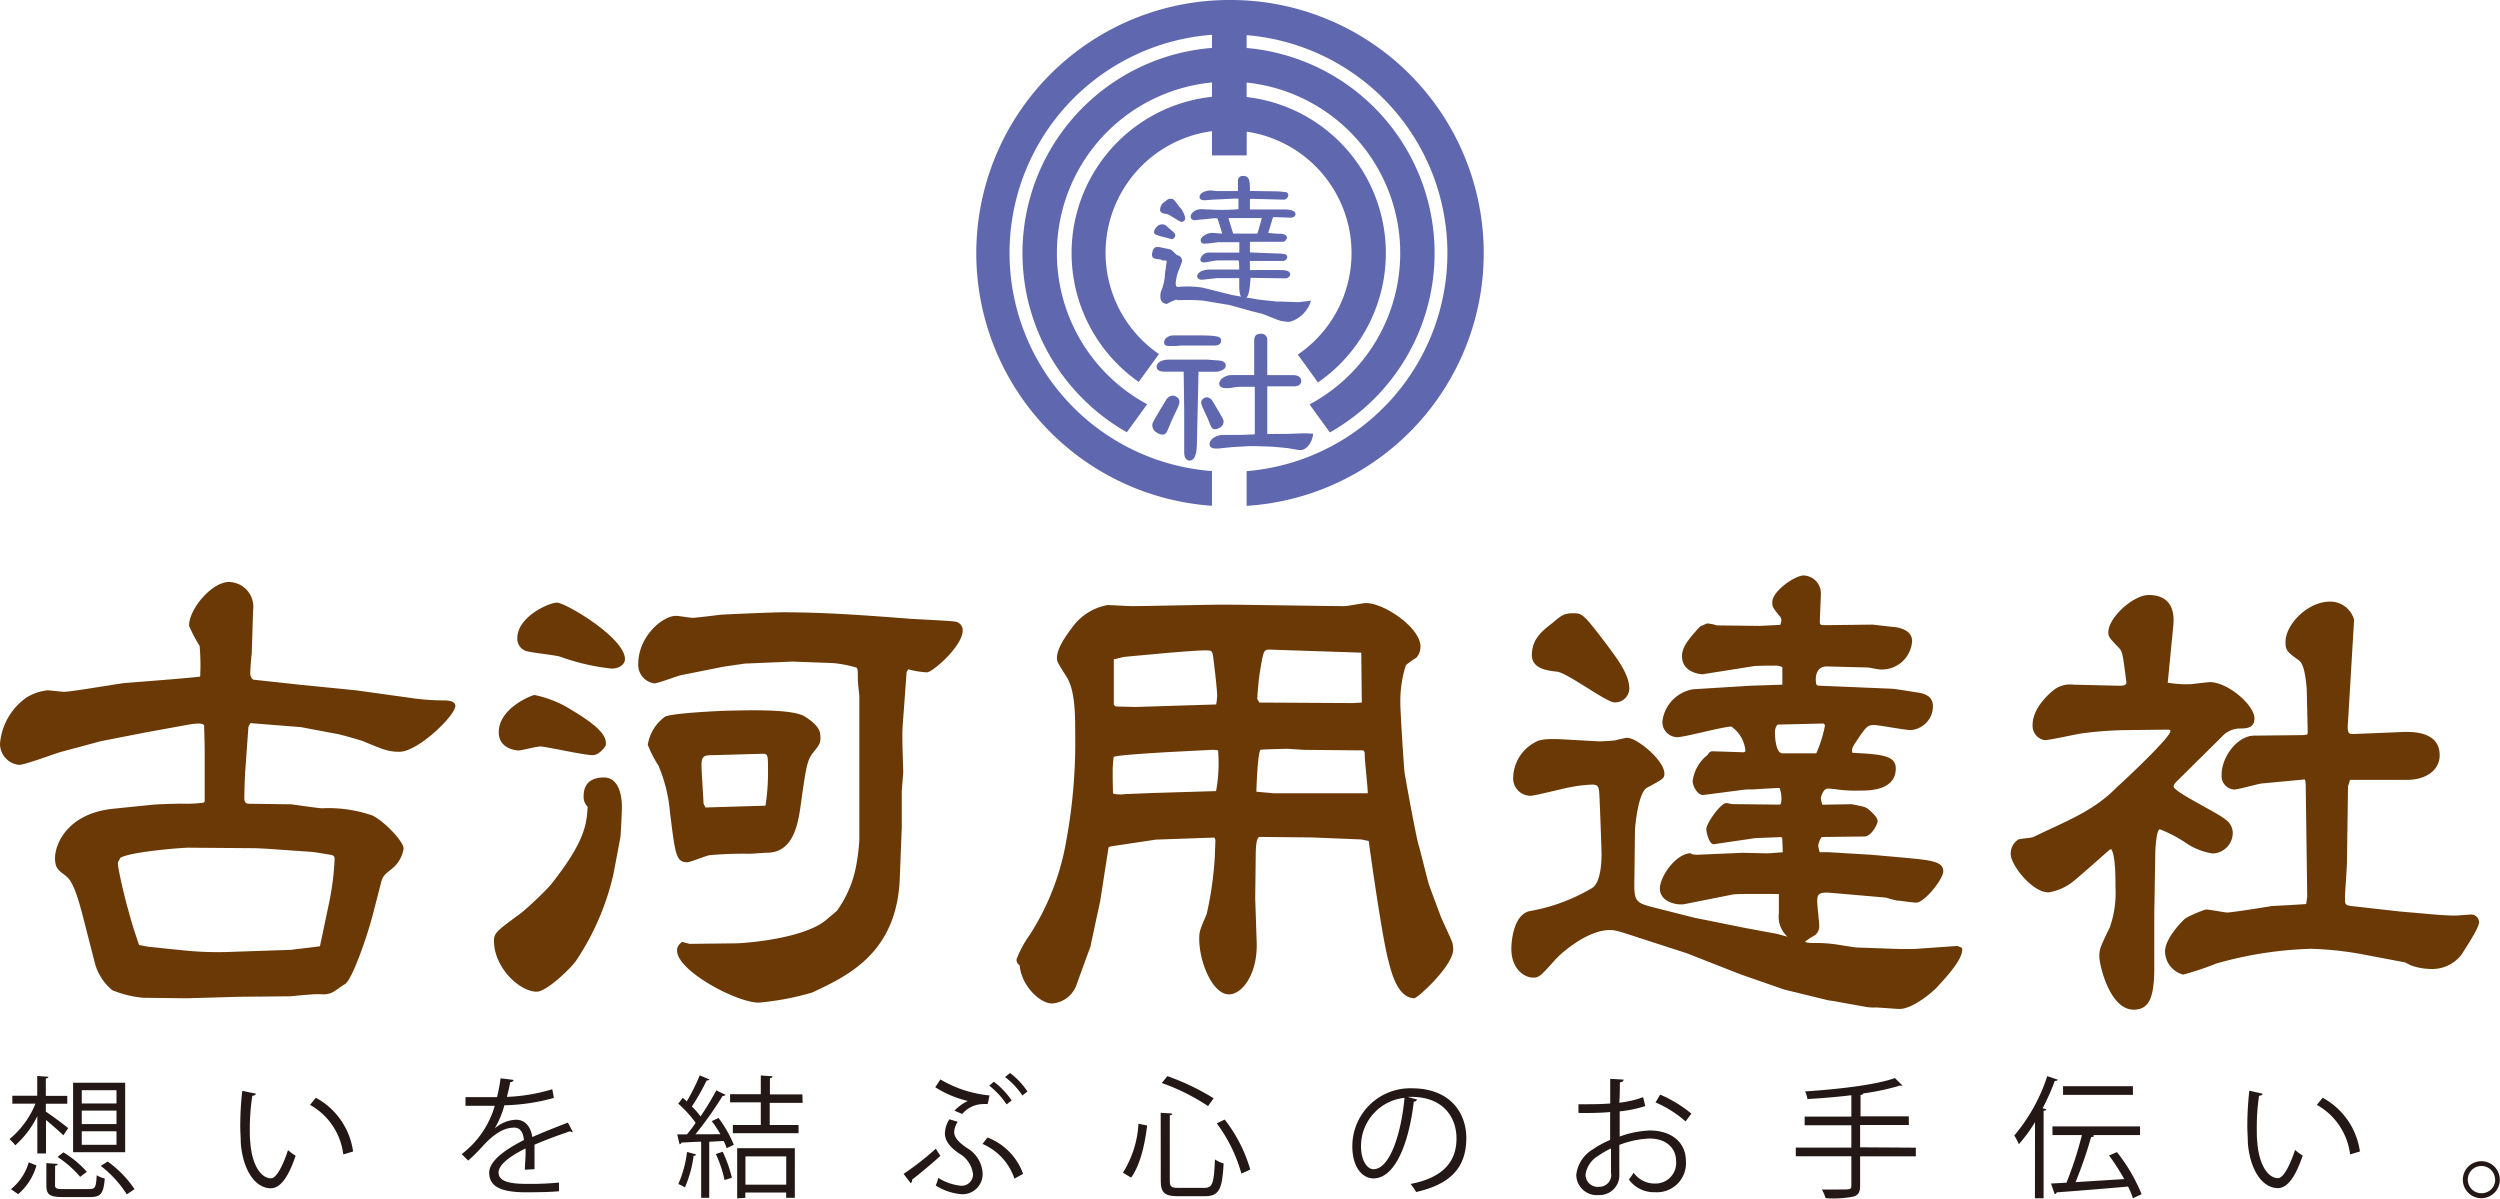
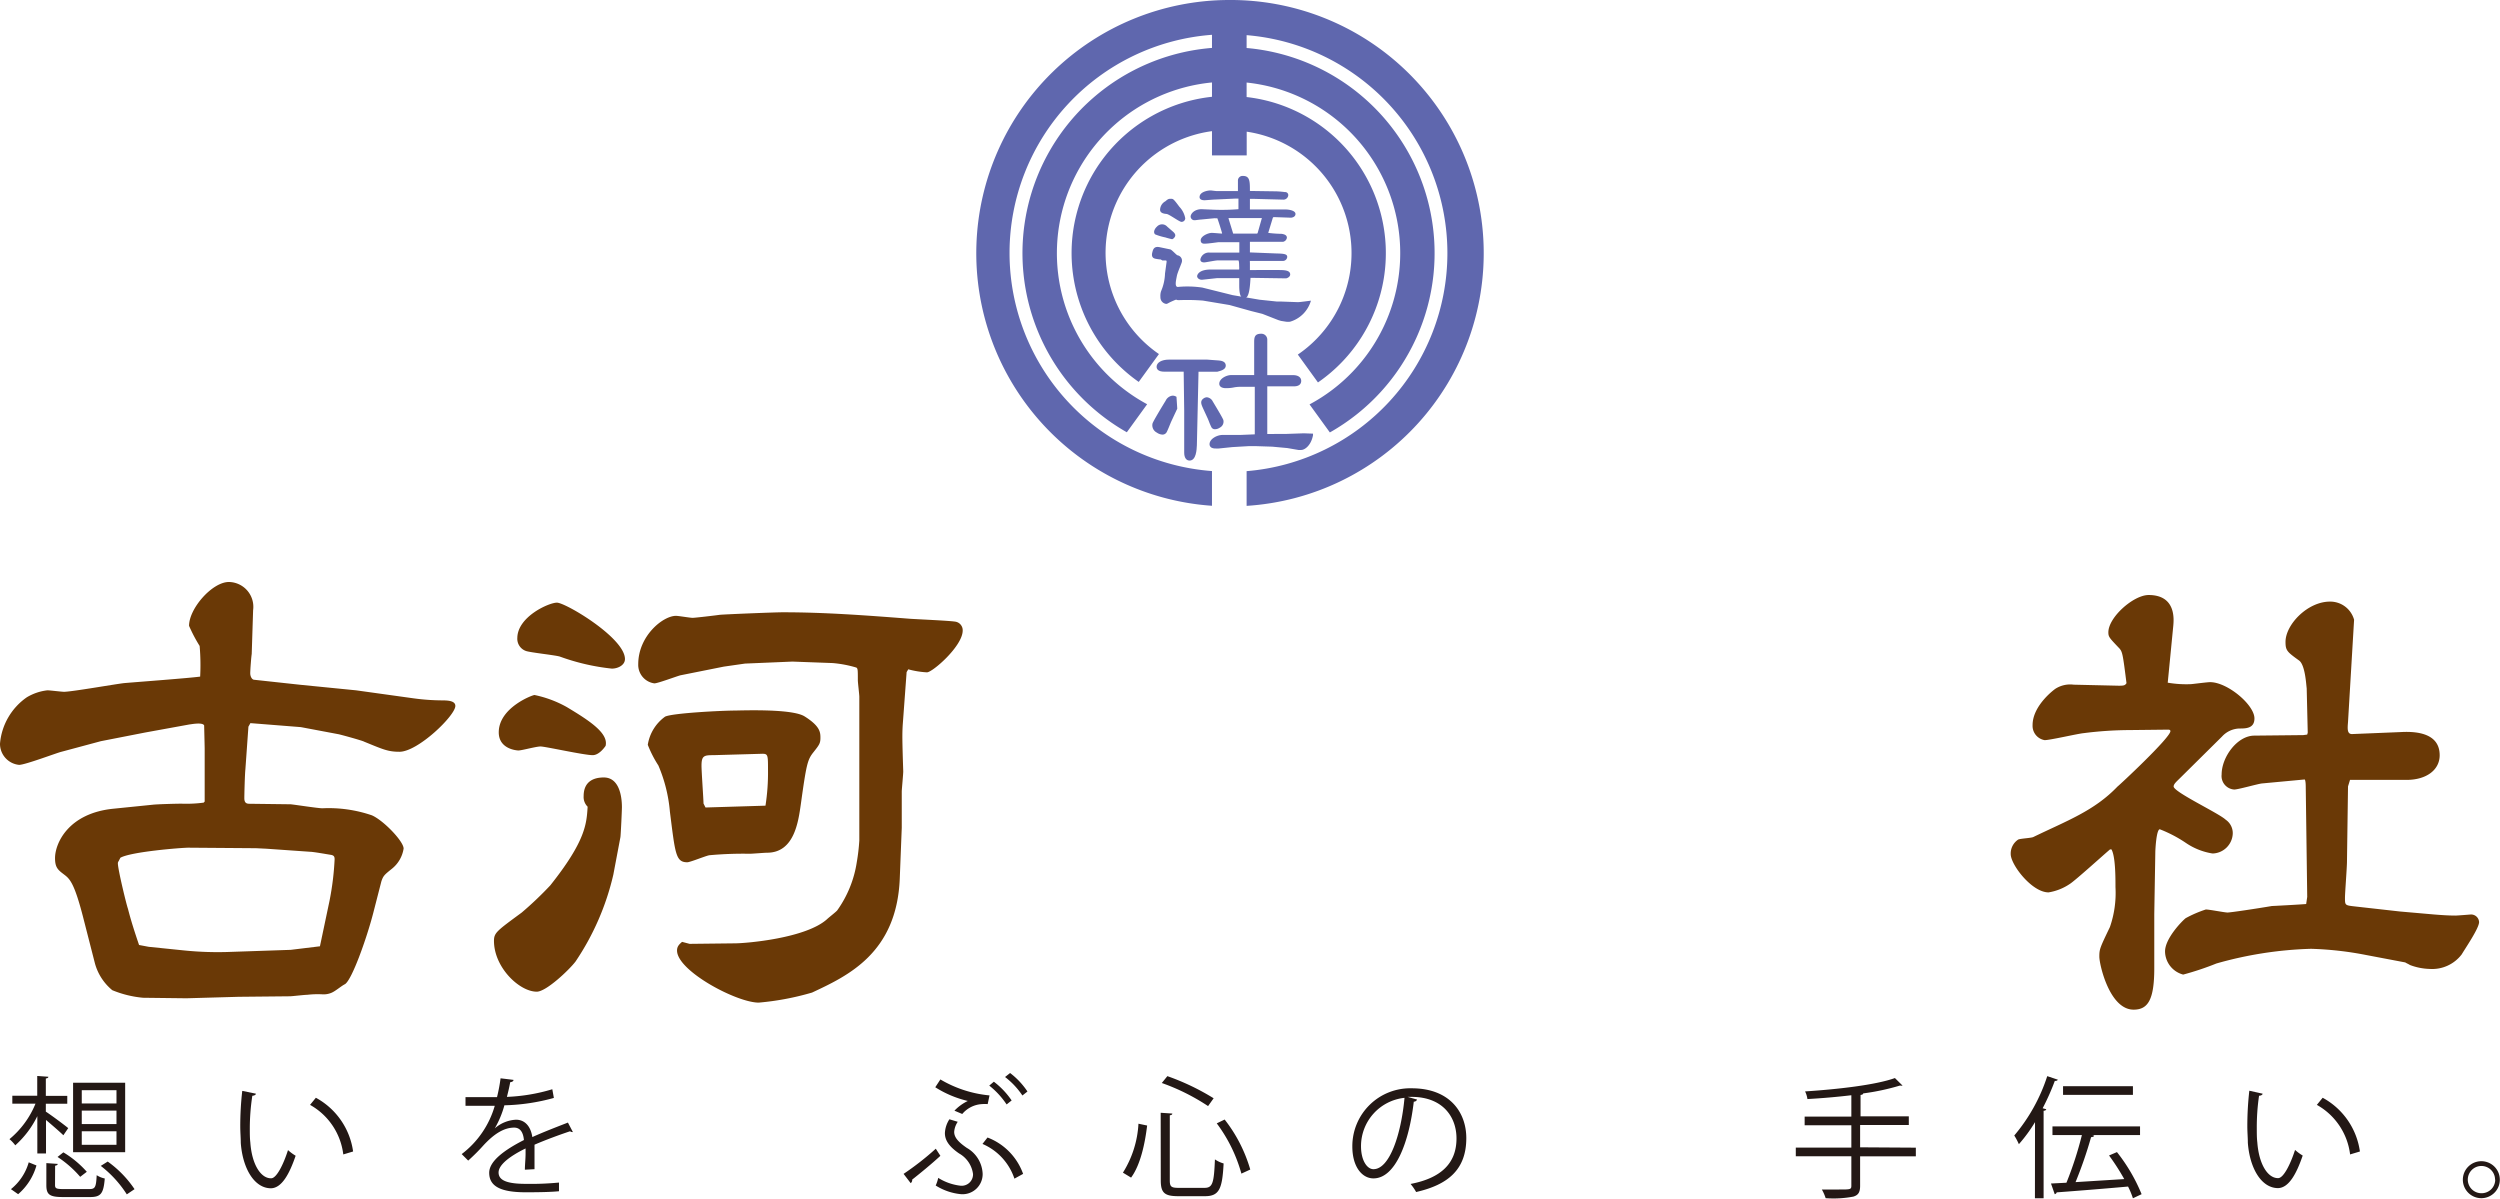
<svg xmlns="http://www.w3.org/2000/svg" viewBox="0 0 288.02 138.08">
  <defs>
    <style>.cls-1{fill:#5f67ae;}.cls-2{fill:#231815;}.cls-3{fill:#6a3906;}</style>
  </defs>
  <title>logomarkアセット 2</title>
  <g id="レイヤー_2" data-name="レイヤー 2">
    <g id="レイヤー_1-2" data-name="レイヤー 1">
      <path class="cls-1" d="M141.52,0a29.17,29.17,0,0,0-1.89,58.27v-4a25.2,25.2,0,0,1,0-50.26V5.52a23.72,23.72,0,0,0-9.81,44.28l2.34-3.23A19.76,19.76,0,0,1,139.63,9.5v1.65A18.11,18.11,0,0,0,131.19,44l2.33-3.21a14.14,14.14,0,0,1,6.11-25.68v2.79h4V15.17a14.14,14.14,0,0,1,5.89,25.68l2.32,3.21a18.1,18.1,0,0,0-8.22-32.88V9.51a19.76,19.76,0,0,1,7.25,37.08l2.34,3.23a23.72,23.72,0,0,0-9.59-44.29V4.05a25.2,25.2,0,0,1,0,50.23v4A29.17,29.17,0,0,0,141.52,0Z" />
      <path class="cls-1" d="M150.21,49.92l-2,.07L146,50l0-5.49h1l2.07,0c.72,0,.84-.39.84-.62,0-.5-.49-.67-.91-.67l-3,0c0-.26,0-1,0-1.64V39.16a.68.68,0,0,0-.72-.71c-.79,0-.79.49-.79,1.06v3.7c-.12,0-.37,0-.89,0h-.47l-1.28,0h0c-.55,0-1.38.41-1.38,1,0,.32.28.51.76.51.14,0,.5,0,.89-.08s.77-.08.91-.08l1.53,0v5.48l-1.7.07c-.2,0-.9,0-1.43,0h-.6c-.6,0-1.48.45-1.48,1.06a.45.45,0,0,0,.26.42,1,1,0,0,0,.44.08,2.83,2.83,0,0,0,.37,0l1.54-.16,1.88-.11h.89l1.84.06,1.74.16,1.28.22h0a2.31,2.31,0,0,0,.31,0c.43,0,1.15-.53,1.37-1.7l0-.18Z" />
-       <path class="cls-1" d="M135.54,45.72a.81.81,0,0,0-.44-.14,1,1,0,0,0-.8.57c-.52.85-1.43,2.36-1.52,2.64a.94.94,0,0,0,.5,1.05,1.21,1.21,0,0,0,.64.23.54.54,0,0,0,.47-.25c.07-.11.21-.44.38-.86l.14-.34.72-1.54C135.87,46.54,136.08,46.07,135.54,45.72Z" />
-       <path class="cls-1" d="M135,39.86l.49,0,.52-.05,4,0c.21,0,.67-.13.67-.53v0a.43.43,0,0,0-.1-.34c-.19-.19-.66-.3-2.54-.3h-1.69l-.54,0-.62,0c-.51,0-1.07.33-1.07.78S134.39,39.86,135,39.86Z" />
+       <path class="cls-1" d="M135.54,45.72a.81.81,0,0,0-.44-.14,1,1,0,0,0-.8.57c-.52.85-1.43,2.36-1.52,2.64a.94.94,0,0,0,.5,1.05,1.21,1.21,0,0,0,.64.23.54.54,0,0,0,.47-.25c.07-.11.21-.44.38-.86l.14-.34.72-1.54Z" />
      <path class="cls-1" d="M141.22,42.12c0-.51-.58-.57-.8-.59l-1.35-.1-2.41,0h-1.09l-.44,0-.46,0c-.84,0-1.42.34-1.42.82,0,.26.16.57.9.57l.56,0,.61,0,1.05,0,.06,4.48v2.15l0,.69,0,2c0,.58.23.92.62.92.77,0,.82-1.29.84-1.77l.19-8.46,2.15,0C140.7,42.71,141.22,42.56,141.22,42.12Z" />
      <path class="cls-1" d="M140,49.45a1,1,0,0,0,.53-.18.78.78,0,0,0,.41-.88c-.08-.24-.71-1.29-1.22-2.14a.86.86,0,0,0-.67-.48.67.67,0,0,0-.37.12c-.46.3-.28.7-.09,1.13l.57,1.24.11.27a6.9,6.9,0,0,0,.3.7A.45.45,0,0,0,140,49.45Z" />
      <path class="cls-1" d="M145.11,34.53l2,.21.49,0,1.93.07c.24,0,1.29-.15,1.5-.17a3.54,3.54,0,0,1-2.39,2.42,1.75,1.75,0,0,1-.5,0l-.56-.09-.3-.09-1.84-.72-1.28-.32-2.51-.7-3.06-.51a24,24,0,0,0-2.78-.05c-.44,0-.09-.17-.69.09s-.6.34-.77.34a.76.76,0,0,1-.66-.79,1.72,1.72,0,0,1,.07-.66,5.64,5.64,0,0,0,.46-2.06l.18-1.32,0-.11-.05-.06-.43,0-.2-.12c-.15,0-.52-.06-.64-.09-.52-.12-.34-.65-.31-.78.1-.42.29-.67.89-.53l1.15.24c.15,0,.72.65.84.68a.63.63,0,0,1,.52.71c0,.17-.51,1.24-.59,1.69s-.32,1.35.2,1.24a11.7,11.7,0,0,1,2.73.08L142,34Z" />
      <path class="cls-1" d="M134.26,23.19c.27-.23.34-.29.62-.29s.31,0,1,.93a2.59,2.59,0,0,1,.67,1.32.42.42,0,0,1-.44.41c-.24,0-1.41-.88-1.71-.91s-.75-.09-.75-.49A1.15,1.15,0,0,1,134.26,23.19Z" />
      <path class="cls-1" d="M135.14,26.69c.32.28.33.49.12.72a.51.51,0,0,1-.22.15,8.14,8.14,0,0,1-.79-.21,6.42,6.42,0,0,1-1.17-.35c-.28-.27,0-.71.21-.89a.79.79,0,0,1,1.18,0Z" />
      <path class="cls-1" d="M148,24.13l-2.75,0H144l0-1.22.39,0,3.44.09a.56.56,0,0,0,.59-.51.35.35,0,0,0-.39-.36,9.47,9.47,0,0,0-1.28-.09L144,22c0-1.09,0-1.73-.79-1.73a.53.53,0,0,0-.59.56c0,.17,0,1,0,1.18l-.16,0-2.33,0c-.1,0-.57-.07-.67-.07-.29,0-1.26.15-1.26.77,0,.13.08.36.57.36.16,0,1-.08,1.18-.08l2.36-.11.37,0,0,1.22a23.89,23.89,0,0,1-2.85.06l-1.4-.06c-.82,0-1.26.52-1.26.86a.44.44,0,0,0,.49.41c.1,0,.61-.08.73-.08l1.56-.15a.94.94,0,0,0,.29,0c.08.15.47,1.41.55,1.71l0,.06c-.2,0-.93-.08-1.18-.08-.43,0-1.28.38-1.28.85s.47.39.53.39c.31,0,1.38-.15,1.52-.17l1.75,0,.65,0,0,0v1.2h-1.6l-1.81,0a1,1,0,0,0-1.08.79c0,.3.27.34.45.34S140,30,140.3,30l2.36,0c.1,0,.1.62.1.66a2.2,2.2,0,0,1,0,.39h-3.25c-1.51,0-1.59.71-1.59.77,0,.24.29.43.57.41l1.75-.19h.16l2.23,0h.14s0,.69,0,.79c0,.47,0,1.56.55,1.56s.67-1,.75-2.38l.08,0,4,.06c.1,0,.49-.15.49-.45,0-.51-.73-.51-1.46-.51H144c0-.11,0-.71,0-.84a.82.82,0,0,1,0-.21l2.2,0,1.55,0a.5.5,0,0,0,.55-.45c0-.34-.35-.39-1.26-.41L144,29.08V27.86h1.81l2,0a.56.56,0,0,0,.45-.47c0-.36-.41-.41-.59-.45a13.68,13.68,0,0,1-1.56-.11l.53-1.74.08-.08,2,.07c.1,0,.53-.07.53-.43S148.62,24.13,148,24.13Zm-3.11,2.72-.06.06c-.16,0-.65,0-.85,0l-1.79,0-.12,0-.53-1.73v-.06h3.84Z" />
      <path class="cls-2" d="M5.28,128.07c.62.4,2.19,1.57,2.58,1.9l-.56.82c-.4-.39-1.31-1.18-2-1.76v3.86h-1v-4.3a10.92,10.92,0,0,1-2.54,3.36,4.24,4.24,0,0,0-.67-.71,10.4,10.4,0,0,0,3-4.09H1.42v-.91H4.29v-2.28l1.28.09c0,.11-.09.17-.29.2v2H7.75v.91H5.28Zm-1.08,6.2a6.79,6.79,0,0,1-2.11,3.31L1.26,137a6.11,6.11,0,0,0,2.05-3.09Zm2.14,2.25c0,.4.15.47,1,.47h2.95c.67,0,.78-.2.85-1.6a2.63,2.63,0,0,0,.93.38c-.14,1.75-.46,2.14-1.69,2.14H7.27c-1.55,0-1.93-.27-1.93-1.38V134l1.31.09c0,.11-.11.18-.3.21Zm2.9-.94a12.43,12.43,0,0,0-2.61-2.29l.67-.53A11.44,11.44,0,0,1,10,135Zm5.18-10.84v8h-6v-8Zm-1,2.39v-1.53h-4v1.53Zm0,2.37v-1.55h-4v1.55Zm0,2.39v-1.56h-4v1.56Zm1.19,5.71a12.91,12.91,0,0,0-3-3.28l.8-.5A12.45,12.45,0,0,1,15.5,137Z" />
      <path class="cls-2" d="M29.48,126c0,.14-.2.23-.41.24a24.94,24.94,0,0,0-.29,3.78c0,.56,0,1.11.06,1.6.18,2.58,1.23,4.15,2.4,4.13.61,0,1.4-1.55,1.94-3.25a5.32,5.32,0,0,0,.88.65c-.7,2.05-1.58,3.72-2.84,3.75-1.93,0-3.27-2.31-3.48-5.23,0-.58-.06-1.22-.06-1.9a35.94,35.94,0,0,1,.23-4.09ZM39.55,133a7.59,7.59,0,0,0-3.83-5.71l.67-.82a8.35,8.35,0,0,1,4.29,6.19Z" />
      <path class="cls-2" d="M66,130.42a.21.21,0,0,1-.09,0,.38.38,0,0,1-.23-.09c-1.15.38-2.84,1-4.1,1.55q0,.52,0,1.19c0,.49,0,1,0,1.63l-1.11.06c0-.55.08-1.25.08-1.84,0-.23,0-.44,0-.61-1.72.84-3.11,1.85-3.11,2.77s1,1.31,3.14,1.31a34,34,0,0,0,3.82-.15l0,1c-.9.09-2.26.12-3.83.12-2.92,0-4.21-.7-4.21-2.25,0-1.34,1.76-2.63,4-3.77-.09-1-.51-1.43-1.12-1.43-1.11,0-2.26.63-3.63,2.14-.42.47-1,1.06-1.67,1.66l-.75-.75A10.66,10.66,0,0,0,57,127.4H53.63v-1c.93,0,2,0,2.63,0l1,0a19.87,19.87,0,0,0,.41-2.17l1.49.18c0,.15-.15.24-.38.27-.11.61-.24,1.14-.38,1.69a20.87,20.87,0,0,0,5.23-.88l.18,1a23.1,23.1,0,0,1-5.7.85A11.13,11.13,0,0,1,57,130h0a4,4,0,0,1,2.45-1c1,0,1.69.74,1.88,2,1.28-.58,2.89-1.2,4.1-1.67Z" />
-       <path class="cls-2" d="M83,130.67a15,15,0,0,0-1-1.51l.78-.36a13.66,13.66,0,0,1,1.76,3.09l-.82.39a5.64,5.64,0,0,0-.35-.83l-1.66.09V138h-.93v-6.46c-.87,0-1.66.08-2.28.09,0,.12-.11.17-.21.2l-.27-1.14h1.12c.33-.4.7-.85,1-1.34a13.43,13.43,0,0,0-2-2.2l.52-.67a5.56,5.56,0,0,1,.46.41,24.29,24.29,0,0,0,1.5-3l1.11.47c-.06.09-.15.12-.32.12a26.75,26.75,0,0,1-1.7,3,8.91,8.91,0,0,1,1,1.14c.68-1,1.34-2.1,1.81-3l1.08.52a.44.44,0,0,1-.35.12,42.28,42.28,0,0,1-3.13,4.42ZM80.2,133c0,.09-.12.15-.29.15a13.42,13.42,0,0,1-1,3.65,5.63,5.63,0,0,0-.76-.39,13.09,13.09,0,0,0,1-3.69Zm3.27,2.95a13.47,13.47,0,0,0-1-3l.79-.26a14.92,14.92,0,0,1,1.06,3Zm9-8.89H88.68v2.55H92v.94H84.43v-.94h3.22V127H84.11v-.94h3.54v-2.16L89,124c0,.12-.11.2-.3.21v1.87h3.74Zm-7.54,11v-5.78h6.64V138h-1v-.61h-4.7V138Zm5.65-4.83h-4.7v3.25h4.7Z" />
      <path class="cls-2" d="M104.1,135.24a32.71,32.71,0,0,0,3.71-2.9l.53.82c-1,.93-2.45,2.11-3.25,2.74a.45.45,0,0,1-.17.41Zm4.24-10.88A13.58,13.58,0,0,0,114,126.2l-.21,1a5.05,5.05,0,0,0-.64,0,3.2,3.2,0,0,0-2.29,1.14l-.9-.38a5.32,5.32,0,0,1,1.54-1.12,12.17,12.17,0,0,1-3.75-1.58Zm2,4.88a2.37,2.37,0,0,0-.41,1.16c0,.62.44,1.15,1.46,1.85a3.6,3.6,0,0,1,1.82,3,2.32,2.32,0,0,1-2.48,2.33,6.61,6.61,0,0,1-2.93-1,4.22,4.22,0,0,0,.29-.88,6.13,6.13,0,0,0,2.54.9,1.31,1.31,0,0,0,1.47-1.35,3.2,3.2,0,0,0-1.6-2.36c-1.11-.76-1.64-1.49-1.64-2.34a3.16,3.16,0,0,1,.52-1.6Zm3.43,1.81a7,7,0,0,1,4.1,4.19l-1,.55a6.63,6.63,0,0,0-3.68-4Zm.73-6.43a9.27,9.27,0,0,1,2.05,2.16l-.58.46a9.43,9.43,0,0,0-2-2.17Zm1.87-1a8.75,8.75,0,0,1,2,2.13l-.58.46a9,9,0,0,0-2-2.13Z" />
      <path class="cls-2" d="M129.37,135.1a11.79,11.79,0,0,0,1.79-5.64l1,.21c-.24,2-.75,4.51-1.85,6Zm4.35-6.9,1.34.09c0,.11-.09.18-.29.2V136c0,.71.17.85,1,.85h3c.94,0,1.09-.56,1.2-3.28a3.41,3.41,0,0,0,1,.47c-.15,2.9-.49,3.77-2.14,3.77h-3.1c-1.58,0-2-.4-2-1.82Zm5.46-.77a24.26,24.26,0,0,0-5.33-2.66l.64-.79a27.31,27.31,0,0,1,5.33,2.55Zm3.84,7.78a17.48,17.48,0,0,0-2.84-5.79l.91-.44a17,17,0,0,1,2.95,5.76Z" />
      <path class="cls-2" d="M163.26,126.68a.39.39,0,0,1-.38.24c-.55,4.73-2.13,8.84-4.65,8.84-1.27,0-2.43-1.28-2.43-3.68a6.67,6.67,0,0,1,6.84-6.7c4.39,0,6.29,2.78,6.29,5.74,0,3.62-2.1,5.37-5.78,6.21a6,6,0,0,0-.64-.93c3.5-.67,5.29-2.37,5.29-5.24,0-2.51-1.61-4.79-5.17-4.79l-.46,0Zm-1.46-.2a5.6,5.6,0,0,0-5,5.58c0,1.63.7,2.64,1.43,2.64C160.1,134.71,161.43,130.65,161.81,126.49Z" />
-       <path class="cls-2" d="M189.55,127.43a14.76,14.76,0,0,1-2.95.61c0,1,0,2,0,2.9a11.36,11.36,0,0,1,3.44-.7c2.58,0,4.19,1.4,4.19,3.54a3.34,3.34,0,0,1-3.57,3.57,3.54,3.54,0,0,1-3-1.46,7.23,7.23,0,0,0,.55-.79,2.92,2.92,0,0,0,2.43,1.25,2.37,2.37,0,0,0,2.46-2.57c0-1.47-1.08-2.63-3.12-2.61a11,11,0,0,0-3.42.73c0,1.12,0,2.93,0,3.36a2.28,2.28,0,0,1-2.39,2.42,2.36,2.36,0,0,1-2.57-2.34,3.92,3.92,0,0,1,1.9-2.92,11,11,0,0,1,2-1.09v-3.21c-1.21.1-2.43.12-3.65.1v-1c1.34,0,2.55,0,3.66-.09v-2.84l1.54.09c0,.18-.17.29-.43.32,0,.59,0,1.49-.06,2.34a11.52,11.52,0,0,0,2.74-.64Zm-3.95,7.77c0-.4,0-1.64,0-2.89a10.23,10.23,0,0,0-1.55.9,3,3,0,0,0-1.38,2.08,1.4,1.4,0,0,0,1.55,1.44,1.37,1.37,0,0,0,1.4-1.52Zm8.59-6a12.55,12.55,0,0,0-3.46-2.19l.53-.9a14.44,14.44,0,0,1,3.6,2.19Z" />
      <path class="cls-2" d="M220.72,132.22v1H214.3v3.39c0,.78-.23,1.08-.78,1.25a12.36,12.36,0,0,1-3.19.18,5.06,5.06,0,0,0-.44-1c.73,0,1.43,0,2,0,1.29,0,1.4,0,1.4-.44v-3.39h-6.4v-1h6.4v-2.57h-5.38v-1h5.38v-2.46c-1.67.2-3.43.35-5.06.44a2.93,2.93,0,0,0-.27-.88c3.68-.24,8.1-.73,10.35-1.54l.88.87a.28.28,0,0,1-.18,0l-.14,0a26.53,26.53,0,0,1-4.22.9c0,.11-.11.15-.3.18v2.46h5.56v1H214.3v2.57Z" />
      <path class="cls-2" d="M234.45,129.28a17.58,17.58,0,0,1-1.86,2.54,7.28,7.28,0,0,0-.53-1,20.26,20.26,0,0,0,3.8-6.84l1.22.41c-.06.11-.17.15-.35.14a27.3,27.3,0,0,1-1.4,3.15l.41.11c0,.09-.1.17-.3.18v10.08h-1Zm9.44,3.45a20,20,0,0,1,2.84,4.85l-1,.47a9.86,9.86,0,0,0-.56-1.35c-3,.27-6.18.52-8.22.67a.29.29,0,0,1-.23.21l-.43-1.23,1.78-.09a40.76,40.76,0,0,0,1.78-5.49h-3.39v-1h10.09v1h-5.5l.21.06c0,.11-.17.17-.35.18a48.9,48.9,0,0,1-1.79,5.18l5.61-.35a25.89,25.89,0,0,0-1.75-2.72Zm1.84-7.59v1h-8.05v-1Z" />
      <path class="cls-2" d="M260.67,126c0,.14-.2.23-.41.24A25.2,25.2,0,0,0,260,130c0,.56,0,1.11.06,1.6.19,2.58,1.23,4.15,2.4,4.13.61,0,1.4-1.55,1.95-3.25a5.52,5.52,0,0,0,.88.65c-.7,2.05-1.58,3.72-2.84,3.75-1.93,0-3.27-2.31-3.48-5.23,0-.58-.06-1.22-.06-1.9a36.39,36.39,0,0,1,.23-4.09ZM270.75,133a7.59,7.59,0,0,0-3.83-5.71l.67-.82a8.35,8.35,0,0,1,4.29,6.19Z" />
      <path class="cls-2" d="M288,135.91a2.13,2.13,0,1,1-2.13-2.13A2.13,2.13,0,0,1,288,135.91Zm-.55,0a1.57,1.57,0,1,0-1.58,1.56A1.57,1.57,0,0,0,287.47,135.91Z" />
      <path class="cls-3" d="M29,75.35c-.06.35-.17,1.86-.17,2.21s.17.7.41.75l5.34.58,6.44.64,6.68.93a25.2,25.2,0,0,0,3.25.23c.7,0,1.51.06,1.51.64,0,1.1-4.3,5.28-6.44,5.28-1.34,0-1.92-.29-4.06-1.16-.17-.12-2.9-.87-3-.87l-4.3-.81-5.81-.46-.23.41-.35,4.93c-.06.52-.12,2.79-.12,3.31s.23.64.58.64l4.76.06c.58.06,3.14.46,3.66.46a15.38,15.38,0,0,1,5.69.81c1.34.58,3.66,3,3.66,3.83a3.69,3.69,0,0,1-1.34,2.32c-.87.7-1,.81-1.22,1.45L43,105.19c-.75,2.9-2.44,7.66-3.25,8.19-.46.23-1.1.81-1.57,1a2.32,2.32,0,0,1-1.1.17,10.43,10.43,0,0,0-1.68.06c-.35,0-1.74.17-2,.17l-5.92.06-6,.17-5-.06a12.17,12.17,0,0,1-3.54-.87,6.07,6.07,0,0,1-2-3.08l-1.28-5c-1.1-4.36-1.63-4.76-2.32-5.28s-1-.81-1-1.86c0-1.68,1.51-5.17,6.73-5.69l4.53-.46c.52-.06,2.67-.12,3.31-.12a15.2,15.2,0,0,0,2.55-.12l.12-.12v-6.1c0-.23-.06-2.55-.06-2.67-.17-.41-1.57-.12-1.68-.12l-5.11.93-5.11,1L7.08,86.61c-.52.12-4.18,1.51-4.88,1.51A2.44,2.44,0,0,1,0,85.68a7.24,7.24,0,0,1,3.08-5.34,5.87,5.87,0,0,1,2.38-.81c.29,0,1.63.17,1.92.17.87,0,5.81-.87,6.91-1,1.39-.12,7.55-.58,8.77-.75A25.32,25.32,0,0,0,23,74.42a17.79,17.79,0,0,1-1.22-2.32c0-2,2.67-5.05,4.59-5.05a2.86,2.86,0,0,1,2.79,3.25ZM17.13,109.08l4,.41a38.44,38.44,0,0,0,5.57.17l6.79-.23,3.37-.41,1.1-5.22A32.31,32.31,0,0,0,38.55,99c0-.29-.06-.46-.46-.52s-2-.35-2.38-.35l-5-.35-1.22-.06-7.78-.06c-.76,0-6.62.46-7.84,1.16l-.12.23c-.06.17-.17.23-.17.41,0,.7,1,4.82,1.16,5.23.35,1.39.81,2.79,1.28,4.18Z" />
      <path class="cls-3" d="M70.66,100.77a29.92,29.92,0,0,1-4.35,10c-.7.93-3.37,3.48-4.47,3.48-2,0-4.93-2.79-4.93-5.86,0-.93.35-1.16,3.19-3.25A40.58,40.58,0,0,0,63.4,102c4.06-5.11,4.18-7.08,4.3-9.06a1.57,1.57,0,0,1-.46-1.22c0-1.74,1.22-2.15,2.32-2.15,2,0,2.09,2.73,2.09,3.43,0,.35-.12,3-.17,3.43ZM68.28,87c-1,0-5.46-1-6-1s-2.15.46-2.56.46c-.12,0-2.26-.12-2.26-2.09,0-2.84,3.89-4.3,4.12-4.3a13,13,0,0,1,3.72,1.39c2.61,1.57,4.82,3,4.47,4.47C69.62,86.15,69,87,68.28,87ZM64.16,69.43c1,0,7.84,4.06,7.84,6.5,0,.7-.81,1.1-1.51,1.1a25.26,25.26,0,0,1-6-1.39c-.58-.17-3.37-.46-3.89-.64a1.49,1.49,0,0,1-1-1.51C59.63,71.05,63.23,69.43,64.16,69.43Zm40.29,8L104,83.53c-.06,1.1-.06,1.57.06,5.34,0,.35-.17,2.09-.17,2.32v4.18l-.23,5.86c-.35,8.59-6,11.2-10.1,13.12a31.37,31.37,0,0,1-6.15,1.16c-2.55,0-9.41-3.66-9.41-6,0-.46.23-.7.58-1l.87.23,5.22-.06c1.28,0,8.19-.58,10.62-2.79.17-.17,1-.81,1.16-1a12.89,12.89,0,0,0,2.26-5.57A22.72,22.72,0,0,0,99,96.83V80.28c0-.29-.17-1.63-.17-1.92,0-1.16,0-1.34-.17-1.45a13.38,13.38,0,0,0-2.73-.52l-4.64-.17-5.46.23-2.44.35-5,1c-.46.12-2.61.93-3,.93a2.15,2.15,0,0,1-1.86-2.21c0-3.25,2.84-5.57,4.35-5.57.29,0,1.63.23,1.92.23s2.73-.29,3.13-.35c.7-.06,6.27-.29,7.26-.29,4.82,0,9.52.35,14.69.75.87.06,4.88.23,5.28.35a1,1,0,0,1,.75,1c0,1.8-3.48,4.82-4.12,4.82a10.27,10.27,0,0,1-2.15-.35ZM92.72,82.55c1.74,1.1,1.8,1.8,1.8,2.44s-.12.81-.81,1.68-.81,1.39-1.45,6c-.29,2-.75,5.57-3.89,5.57-.29,0-1.68.12-2,.12a42.3,42.3,0,0,0-4.64.17c-.41.06-2.21.81-2.55.81-1.34,0-1.39-1-2-5.81a17.29,17.29,0,0,0-1.33-5.34,13.23,13.23,0,0,1-1.22-2.38,4.93,4.93,0,0,1,2-3.25c.87-.41,6.56-.7,8.13-.7C87.5,81.79,91.56,81.79,92.72,82.55ZM88.19,92.82a24.7,24.7,0,0,0,.29-4.12c0-1.68,0-1.86-.64-1.86l-2.09.06L82.21,87c-1.1,0-1.39.06-1.39,1.22,0,.7.23,3.89.23,4.35l.23.46Z" />
-       <path class="cls-3" d="M156.82,96.71l-5.69-.23-6-.06c-.46,0-.46,1.74-.46,2.09l-.06,5,.17,5.05c.12,3.66-1.68,6-3.19,6-1.92,0-3.43-3.77-3.43-6.39,0-.93.12-1.1.87-2.9a41.37,41.37,0,0,0,.93-6.62c0-.35.06-1.57.06-1.74a.55.55,0,0,0-.12-.41h-.17l-6.56.23-5,.75c-.35.06-.35.06-.46.17L127.5,99l-.75,4.82c-.06.29-1.1,5.05-1.1,5.17l-1.57,4.3a3.23,3.23,0,0,1-2.9,2.32c-1.28,0-3.48-1.92-3.71-4.41a.7.7,0,0,1-.35-.7,12.35,12.35,0,0,1,1.51-2.79,29.12,29.12,0,0,0,4.24-11,62.32,62.32,0,0,0,1-12.25c0-2.09,0-4.93-1-6.5s-1.1-1.74-1.1-2.15c0-1.1.93-2.44,1.86-3.66a6.41,6.41,0,0,1,3.95-2.44c.46,0,2.38.12,2.79.12,1.68,0,9-.17,10.51-.17,2.21,0,12.07.17,14,.17.41,0,2.09-.35,2.5-.35,2.09,0,6.27,2.84,6.27,5a1.93,1.93,0,0,1-.46,1.28,12.42,12.42,0,0,0-1.22.87,13.57,13.57,0,0,0-.64,4.3c0,1.28.41,7.26.46,7.84s1.39,7.78,1.63,8.53,1,4,1.22,4.64,1.16,3.13,1.33,3.6,1.28,2.73,1.39,3.19a3.94,3.94,0,0,1,.06.64c0,1.92-4.12,5.63-4.47,5.63-1.92,0-2.67-3-3-4.35-.7-2.55-2.09-12.42-2.26-13.76ZM140.1,91.14a17.77,17.77,0,0,0,.23-4.7l-.58-.06-5.63.29c-.75.06-5.11.29-5.81.52a13.1,13.1,0,0,0-.12,1.51c0,.17,0,2.55.06,2.73a3.61,3.61,0,0,0,1.34.06l2.9-.12Zm-11.55-9.75,2.21.06,9.35-.29a6.52,6.52,0,0,0,.12-1c0-.7-.41-4.24-.52-4.82-.12-.41-.23-.41-.93-.41s-2.84.17-4.3.29l-5,.46-1.16.29v5.23Zm18.17,10h10.86c0-.7-.35-3.72-.35-4.3,0-.41,0-.46-.17-.64l-6.68-.06c-.35,0-1.8-.12-2.09-.12s-3,.06-3.08.12c-.29.29-.46,4.06-.46,4.82ZM155.89,81l1-.06-.06-5.75-10.57-.35c-.64,0-.7.17-1,1.92a28.83,28.83,0,0,0-.41,3.77c0,.06.06.06.23.41Z" />
-       <path class="cls-3" d="M205.94,107.92a3.11,3.11,0,0,1-1-2.73V103c-.52,0-4.82-.06-5.34.06l-5.52,1.1c-.87.17-2.85-.23-2.85-1.8,0-1.34,1.8-4,3.54-4.06l.17.12.46.06,5.34-.23,2.73.06c.58,0,.93-.06,1.92-.12l-.06-1.63-.12-.12-3,.12-4.76.7c-.52.06-.87-1.34-.87-1.74,0-.64,1.63-3,2.32-3,0,0,.06,0,.64.12l5.52.06.12-.12a3.24,3.24,0,0,0-.17-1.8c-.52,0-2.85.17-3.31.17a6,6,0,0,0-1,.06l-4.47.58c-.58.06-1.22-.93-1.22-1.63a4.54,4.54,0,0,1,1.74-3,.67.67,0,0,1,.46-.41l3.71.12.17-.12a3.8,3.8,0,0,0-1.62-2.84c-1,0-5.34,1.22-6.27,1.22a1.75,1.75,0,0,1-1.68-1.8,4.26,4.26,0,0,1,3.54-3.72l6.62-.41,3.66-.12V76.86a1.88,1.88,0,0,0-1-.17c-.46,0-1.92,0-2.32.06l-5.86.93c-.23,0-2.38-.17-2.38-2.09,0-1.1.87-2.09,2.09-3.42l.81-.35a5,5,0,0,1,1.1.23l4.94.06,2.38-.12a1.42,1.42,0,0,0,.12-.52.58.58,0,0,0-.17-.46c-.81-1-.87-1.1-.87-1.63,0-1.28,2.61-3.08,3.6-3.08a2.06,2.06,0,0,1,2,2c0,.52-.12,2.84-.12,3.31s.12.41,1.1.41l4.94-.06c.12,0,2.44.29,2.67.29,1,.17,1.92.58,1.92,1.63a3.5,3.5,0,0,1-3.66,3.25c-.23,0-1.28-.23-1.51-.23l-4.58-.12c-1.16-.06-1.51,1-1.28,2.09l.17.12,8.36.35c.46,0,2.5.35,2.9.41,1,.12,2,.41,2,1.63a2.76,2.76,0,0,1-2.55,2.73c-.7,0-3.66-.58-4.24-.58-.76,0-.93.29-1.68,1.34-.81,1.22-.93,1.34-.81,1.86,3.31.17,5,.29,5,1.8,0,2.55-3.08,2.55-4.06,2.55a16.21,16.21,0,0,1-3-.17c-.12,0-.52-.06-.76-.06-.52,0-.81.87-.81,1.16a6.07,6.07,0,0,0,.17.7l3.37-.06c1.51.29,1.68.35,2,.64.17.12,1,.87,1,1.28s-.75,1.8-1.51,1.8l-4.93.06a2.21,2.21,0,0,0-.41,1,6.36,6.36,0,0,0,.17.75h1l4.88.29,3.95.35c3,.29,4.41.41,4.41,1.57,0,.87-2.15,3.6-3.13,3.6-.35,0-1.86-.23-2.09-.23s-1.22-.29-1.39-.35l-6-.52c-1.74-.17-1.91.06-1.91,1,0,.41.23,2.38.23,2.73a1.33,1.33,0,0,1-.46,1.1,10,10,0,0,0-1.16.75c0,.12.46.17,1,.17a16.48,16.48,0,0,1,2.61.17c.41.06,2.09.35,2.38.35l4.82.17h1.74l5-.35.52.23c.23,1-1.28,2.79-2.73,4.36-.7.81-3,2.67-4.47,2.67-.41,0-2.32-.17-2.73-.17a5.65,5.65,0,0,1-1.1-.06l-3.89-.7-.46-.06L205.54,114l-5-1.74-6.21-2.44-5.57-1.8c-2.44-.81-2.73-.87-3.31-.87-2.67,0-5.81,2.84-6.33,3.48-1.62,1.8-1.8,2-2.5,2-1,0-2.5-1-2.5-3.31,0-1,.29-4,2.15-4.36a21.28,21.28,0,0,0,7.08-2.61c1-.52,1.16-2.73,1.16-3.89,0-.35-.06-2.44-.23-6.5-.06-1.22-.06-1.57-.87-1.57a17.46,17.46,0,0,0-2.44.29c-.75.12-4.12,1-4.64,1a2,2,0,0,1-2-2.09,4.73,4.73,0,0,1,2.5-4.06c.52-.29,1-.46,3.25-.35l4.12.23c.46,0,1.45-.06,1.92-.12a10.87,10.87,0,0,1,1.33-.29c1.16,0,4.3,2.61,4.3,4.12,0,.58-.18.64-2,1.63-1,.52-1.39,4.41-1.39,5l-.06,5.34c-.06,2.73,0,2.9,2.32,3.48l4.59,1.16,5.75,1.16,3.77.7ZM178.89,71.75c1-.87,1.34-1.1,2.38-1.1s1.22.17,3.83,3.6c1.33,1.8,2.61,3.48,2.61,5.11A1.63,1.63,0,0,1,186,80.92c-.93,0-5.46-3.42-6.62-3.54s-2.9-.35-2.9-1.92C176.51,73.61,177.61,72.73,178.89,71.75Zm30.94,11.61-5.05.12a1.39,1.39,0,0,0-.29.93c0,.64.12,2.38.87,2.38h3.89a14.86,14.86,0,0,0,1-3.19.44.44,0,0,0-.12-.23Z" />
      <path class="cls-3" d="M245.37,84.11a42.68,42.68,0,0,0-5.28.35c-.7.06-3.89.81-4.53.81a1.67,1.67,0,0,1-1.39-1.74c0-2.32,2.67-4.24,2.73-4.24a3.14,3.14,0,0,1,2-.41l5.22.12c.64,0,.7-.06.87-.29-.41-3.25-.46-3.6-.81-4-1.16-1.22-1.28-1.33-1.28-1.86,0-1.74,2.9-4.3,4.64-4.3,3.19,0,2.9,2.85,2.84,3.54l-.64,6.56a12.57,12.57,0,0,0,2.67.17c.12,0,1.86-.23,2.21-.23,2,0,5.11,2.61,5.11,4.18,0,1.16-1,1.16-1.74,1.16a2.82,2.82,0,0,0-2,.93l-4.87,4.82c-.35.35-.7.64-.7.93,0,.64,5.22,3.08,6,3.83a1.87,1.87,0,0,1,.81,1.63,2.39,2.39,0,0,1-2.32,2.26,7.53,7.53,0,0,1-3.08-1.22,15.09,15.09,0,0,0-3-1.57c-.41,0-.52,2.44-.52,2.61l-.12,7.14v6.27c0,3.66-.75,4.76-2.38,4.76-2.79,0-3.95-5.23-3.95-6.1s.06-1,1.22-3.42a12,12,0,0,0,.64-4.59c0-1.1,0-3.54-.46-4.35h-.17c-.76.64-3.89,3.48-4.59,3.95a6.08,6.08,0,0,1-2.49,1c-1.92,0-4.36-3.19-4.36-4.41a1.93,1.93,0,0,1,.87-1.68c.29-.12,1.51-.17,1.74-.29,3.83-1.86,7-3,9.69-5.81.18-.12,6.1-5.63,6.1-6.39,0-.12-.12-.17-.23-.17Zm20.44,19.22-.17-12.66c0-.12,0-.75-.12-.87l-4.93.46c-.52.06-2.73.7-3.19.7a1.56,1.56,0,0,1-1.45-1.74c0-2,1.8-4.47,3.77-4.47l5.63-.06.46-.06.06-.23-.12-5.11c-.06-.41-.17-2.67-.87-3.19-1.39-1-1.57-1.16-1.57-2.15,0-2,2.55-4.64,5.11-4.64a2.85,2.85,0,0,1,2.79,2.09l-.7,11.78c-.06.75-.12,1.39.46,1.39l5.63-.23c2.15-.12,4.47.29,4.47,2.67,0,1.68-1.51,2.84-3.83,2.84h-6.5l-.23.75-.12,8.65c0,.7-.23,3.6-.23,4.18,0,.87,0,.87,1.16,1l5.17.58,4,.35c.75.06,1.63.12,2.38.12.29,0,1.68-.12,1.74-.12a.92.92,0,0,1,1,.87c0,.7-1.51,2.9-2,3.72a4.27,4.27,0,0,1-3.66,1.68,6.89,6.89,0,0,1-2.32-.46c-.06-.06-.46-.23-.52-.29l-4.59-.87a38.4,38.4,0,0,0-6.27-.7A44.17,44.17,0,0,0,255.35,111a33.21,33.21,0,0,1-3.83,1.28,2.8,2.8,0,0,1-2.09-2.67c0-1.51,2-3.54,2.38-3.83a13.29,13.29,0,0,1,2.32-1c.41,0,2.15.35,2.5.35s3.42-.46,5.11-.75c.12,0,3.31-.17,3.95-.23Z" />
    </g>
  </g>
</svg>